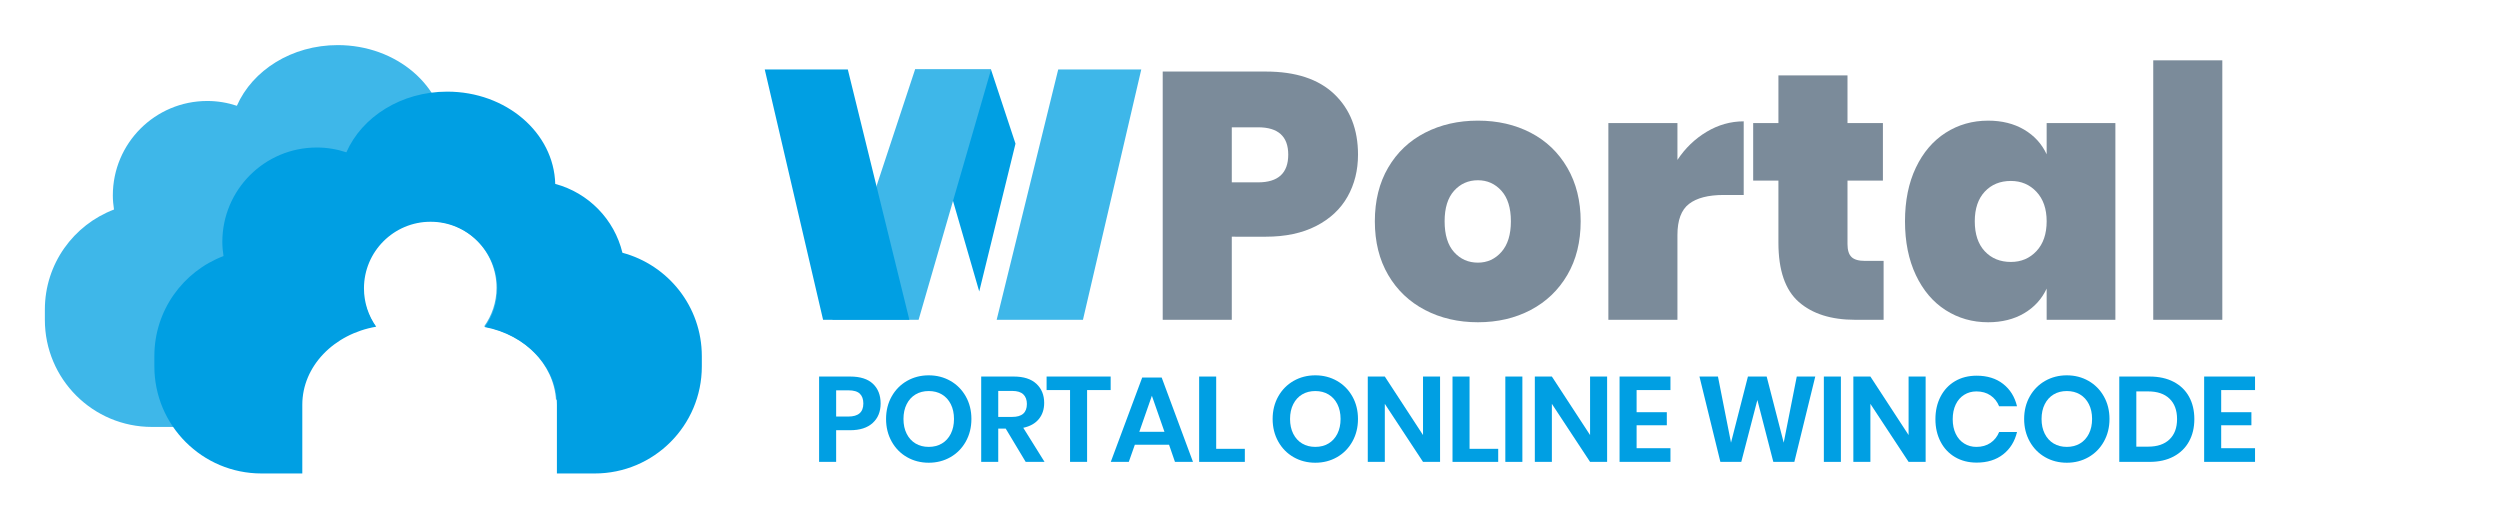
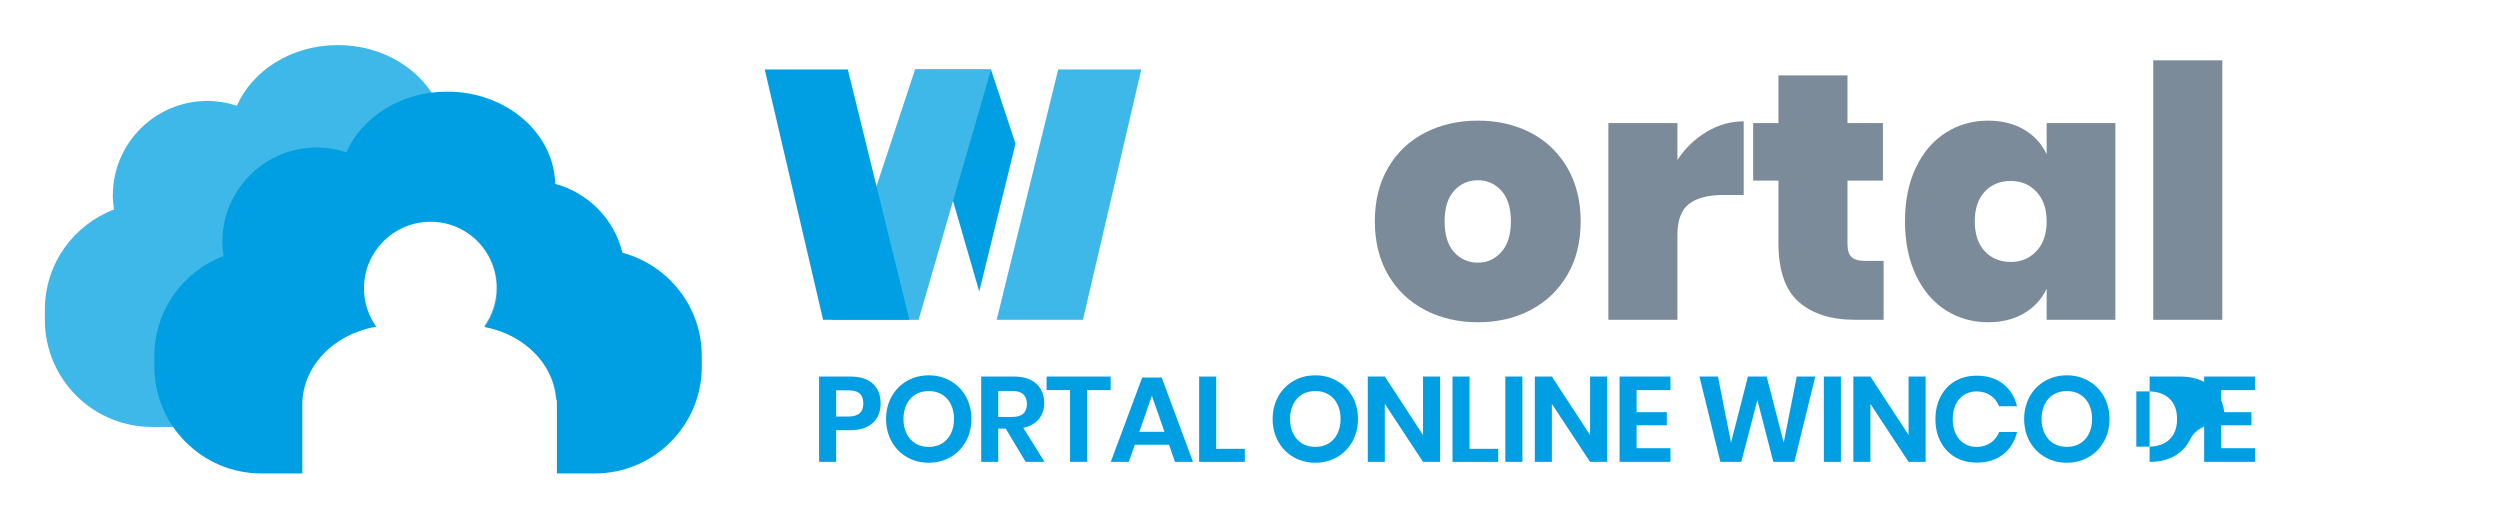
<svg xmlns="http://www.w3.org/2000/svg" version="1.1" id="Camada_1" x="0px" y="0px" width="1038.445px" height="211px" viewBox="0 0 1038.445 211" enable-background="new 0 0 1038.445 211" xml:space="preserve">
  <g>
-     <path fill="#7B8B9A" d="M511.657,98.32v34.518h-28.692V29.72h42.82c12.428,0,21.92,3.131,28.475,9.394   c6.554,6.263,9.831,14.638,9.831,25.124c0,6.506-1.457,12.332-4.369,17.478c-2.913,5.148-7.26,9.201-13.036,12.162   c-5.777,2.963-12.744,4.442-20.9,4.442H511.657z M535.107,64.238c0-7.574-4.177-11.36-12.526-11.36h-10.923v22.867h10.923   C530.93,75.745,535.107,71.91,535.107,64.238z" />
    <path fill="#7B8B9A" d="M635.819,55.135c6.456,3.35,11.529,8.207,15.221,14.565c3.688,6.36,5.534,13.764,5.534,22.211   c0,8.545-1.846,15.974-5.534,22.284c-3.691,6.313-8.765,11.167-15.221,14.564c-6.458,3.4-13.764,5.098-21.92,5.098   s-15.488-1.697-21.992-5.098c-6.507-3.397-11.604-8.252-15.293-14.564c-3.691-6.311-5.534-13.739-5.534-22.284   c0-8.543,1.843-15.971,5.534-22.284c3.688-6.311,8.786-11.142,15.293-14.492c6.504-3.35,13.836-5.024,21.992-5.024   S629.361,51.786,635.819,55.135z M603.996,79.24c-2.622,2.913-3.933,7.137-3.933,12.671c0,5.632,1.311,9.904,3.933,12.817   c2.621,2.912,5.921,4.369,9.903,4.369c3.883,0,7.137-1.479,9.759-4.442c2.621-2.961,3.933-7.209,3.933-12.744   s-1.312-9.758-3.933-12.671c-2.622-2.913-5.876-4.369-9.759-4.369C609.917,74.871,606.617,76.327,603.996,79.24z" />
    <path fill="#7B8B9A" d="M708.86,54.771c4.854-2.913,10-4.37,15.439-4.37v30.586h-8.303c-6.408,0-11.215,1.238-14.419,3.714   s-4.806,6.772-4.806,12.89v35.247H668.08V51.13h28.692v15.292C699.976,61.569,704.005,57.684,708.86,54.771z" />
    <path fill="#7B8B9A" d="M782.41,108.369v24.469h-11.797c-10.002,0-17.819-2.476-23.449-7.428   c-5.633-4.952-8.447-13.156-8.447-24.615V75.016h-10.487V51.13h10.487V31.322h28.692V51.13h14.71v23.886h-14.71v26.362   c0,2.526,0.557,4.322,1.675,5.39c1.115,1.069,2.985,1.602,5.607,1.602H782.41z" />
    <path fill="#7B8B9A" d="M840.741,53.825c4.224,2.476,7.355,5.898,9.395,10.268V51.13h28.547v81.708h-28.547v-12.963   c-2.039,4.37-5.171,7.792-9.395,10.269c-4.224,2.476-9.2,3.714-14.929,3.714c-6.506,0-12.38-1.675-17.623-5.024   c-5.243-3.351-9.371-8.204-12.38-14.565c-3.011-6.358-4.515-13.811-4.515-22.356c0-8.543,1.504-15.971,4.515-22.284   c3.009-6.311,7.137-11.142,12.38-14.492c5.243-3.35,11.117-5.024,17.623-5.024C831.541,50.111,836.517,51.349,840.741,53.825z    M824.428,79.604c-2.767,2.963-4.15,7.064-4.15,12.307c0,5.341,1.384,9.492,4.15,12.453c2.768,2.963,6.384,4.442,10.851,4.442   c4.272,0,7.815-1.505,10.633-4.516c2.814-3.009,4.224-7.137,4.224-12.38c0-5.146-1.409-9.224-4.224-12.234   c-2.817-3.008-6.36-4.515-10.633-4.515C830.812,75.162,827.196,76.644,824.428,79.604z" />
    <path fill="#7B8B9A" d="M923.102,25.06v107.778H894.41V25.06H923.102z" />
  </g>
  <g>
    <path fill="#009FE3" d="M347.315,178.7v13.155h-7.08v-35.449h12.904c4.184,0,7.339,1.004,9.465,3.013   c2.125,2.009,3.188,4.737,3.188,8.185c0,3.381-1.097,6.075-3.289,8.084c-2.193,2.009-5.315,3.013-9.365,3.013H347.315z    M358.612,167.604c0-1.774-0.485-3.13-1.456-4.067c-0.971-0.937-2.561-1.406-4.77-1.406h-5.071v10.896h5.071   C356.536,173.026,358.612,171.219,358.612,167.604z" />
    <path fill="#009FE3" d="M394.79,158.214c2.694,1.54,4.82,3.69,6.376,6.452s2.335,5.884,2.335,9.364c0,3.482-0.778,6.611-2.335,9.39   c-1.557,2.779-3.683,4.938-6.376,6.478c-2.695,1.54-5.699,2.31-9.013,2.31s-6.319-0.77-9.013-2.31   c-2.695-1.539-4.82-3.698-6.376-6.478c-1.557-2.778-2.335-5.907-2.335-9.39c0-3.48,0.778-6.603,2.335-9.364   s3.682-4.912,6.376-6.452c2.694-1.539,5.699-2.31,9.013-2.31S392.094,156.675,394.79,158.214z M380.303,163.838   c-1.574,0.938-2.804,2.284-3.69,4.042c-0.887,1.757-1.331,3.808-1.331,6.15c0,2.344,0.443,4.394,1.331,6.151   c0.887,1.757,2.117,3.104,3.69,4.042c1.573,0.938,3.397,1.405,5.473,1.405c2.075,0,3.899-0.468,5.473-1.405   c1.573-0.938,2.803-2.285,3.69-4.042c0.887-1.758,1.331-3.808,1.331-6.151c0-2.343-0.444-4.394-1.331-6.15   c-0.887-1.758-2.118-3.104-3.69-4.042c-1.574-0.938-3.398-1.406-5.473-1.406C383.701,162.432,381.877,162.9,380.303,163.838z" />
    <path fill="#009FE3" d="M426.046,191.855l-8.285-13.809h-3.113v13.809h-7.08v-35.449h13.507c4.118,0,7.256,1.004,9.415,3.013   c2.159,2.009,3.238,4.653,3.238,7.934c0,2.679-0.745,4.921-2.234,6.729c-1.49,1.808-3.64,3.013-6.452,3.615l8.837,14.159H426.046z    M414.648,173.177h5.824c4.05,0,6.076-1.79,6.076-5.372c0-1.708-0.494-3.038-1.481-3.992c-0.988-0.954-2.52-1.431-4.595-1.431   h-5.824V173.177z" />
    <path fill="#009FE3" d="M461.344,156.406v5.624h-9.791v29.825h-7.08V162.03h-9.741v-5.624H461.344z" />
    <path fill="#009FE3" d="M485.596,184.726h-14.209l-2.511,7.13h-7.481l13.055-35.048h8.084l13.004,35.048h-7.481L485.596,184.726z    M483.688,179.353l-5.222-14.963l-5.222,14.963H483.688z" />
    <path fill="#009FE3" d="M505.178,186.433h11.9v5.423h-18.98v-35.449h7.08V186.433z" />
    <path fill="#009FE3" d="M555.364,158.214c2.694,1.54,4.82,3.69,6.377,6.452s2.335,5.884,2.335,9.364   c0,3.482-0.778,6.611-2.335,9.39c-1.557,2.779-3.683,4.938-6.377,6.478c-2.695,1.54-5.699,2.31-9.013,2.31   c-3.314,0-6.319-0.77-9.014-2.31c-2.694-1.539-4.82-3.698-6.377-6.478c-1.557-2.778-2.335-5.907-2.335-9.39   c0-3.48,0.778-6.603,2.335-9.364s3.683-4.912,6.377-6.452c2.694-1.539,5.699-2.31,9.014-2.31   C549.665,155.904,552.669,156.675,555.364,158.214z M540.878,163.838c-1.573,0.938-2.804,2.284-3.69,4.042   c-0.888,1.757-1.331,3.808-1.331,6.15c0,2.344,0.443,4.394,1.331,6.151c0.887,1.757,2.117,3.104,3.69,4.042   s3.397,1.405,5.474,1.405c2.074,0,3.898-0.468,5.473-1.405c1.573-0.938,2.803-2.285,3.69-4.042   c0.887-1.758,1.331-3.808,1.331-6.151c0-2.343-0.444-4.394-1.331-6.15c-0.888-1.758-2.117-3.104-3.69-4.042   c-1.574-0.938-3.398-1.406-5.473-1.406C544.275,162.432,542.451,162.9,540.878,163.838z" />
    <path fill="#009FE3" d="M598.169,191.855h-7.08l-15.867-24.102v24.102h-7.079v-35.449h7.079l15.867,24.303v-24.303h7.08V191.855z" />
    <path fill="#009FE3" d="M610.42,186.433h11.9v5.423h-18.979v-35.449h7.079V186.433z" />
    <path fill="#009FE3" d="M632.361,156.406v35.449h-7.079v-35.449H632.361z" />
    <path fill="#009FE3" d="M667.56,191.855h-7.08l-15.867-24.102v24.102h-7.079v-35.449h7.079l15.867,24.303v-24.303h7.08V191.855z" />
    <path fill="#009FE3" d="M679.81,162.03v9.188h12.553v5.423H679.81v9.54h14.06v5.674h-21.139v-35.449h21.139v5.624H679.81z" />
    <path fill="#009FE3" d="M754.022,156.406l-8.687,35.449h-8.736l-6.628-25.708l-6.679,25.708h-8.687l-8.687-35.449h7.683   l5.423,27.466l7.029-27.466h7.783l7.08,27.466l5.423-27.466H754.022z" />
    <path fill="#009FE3" d="M764.667,156.406v35.449h-7.079v-35.449H764.667z" />
    <path fill="#009FE3" d="M799.865,191.855h-7.08l-15.867-24.102v24.102h-7.079v-35.449h7.079l15.867,24.303v-24.303h7.08V191.855z" />
    <path fill="#009FE3" d="M832.051,159.469c2.912,2.277,4.837,5.373,5.774,9.289h-7.432c-0.771-1.907-1.967-3.414-3.59-4.519   c-1.624-1.104-3.574-1.657-5.85-1.657c-1.875,0-3.565,0.47-5.071,1.406c-1.507,0.938-2.679,2.276-3.516,4.017   c-0.837,1.741-1.255,3.783-1.255,6.126c0,2.31,0.418,4.335,1.255,6.075c0.837,1.741,2.009,3.08,3.516,4.018   c1.506,0.938,3.196,1.405,5.071,1.405c2.275,0,4.226-0.552,5.85-1.656c1.623-1.105,2.819-2.611,3.59-4.52h7.432   c-0.938,3.917-2.862,7.014-5.774,9.289c-2.912,2.277-6.578,3.414-10.996,3.414c-3.382,0-6.369-0.761-8.963-2.284   c-2.595-1.522-4.604-3.657-6.025-6.402c-1.424-2.744-2.135-5.857-2.135-9.339c0-3.515,0.711-6.645,2.135-9.39   c1.422-2.744,3.422-4.878,6-6.401c2.577-1.523,5.573-2.285,8.988-2.285C825.472,156.055,829.138,157.193,832.051,159.469z" />
    <path fill="#009FE3" d="M867.524,158.214c2.694,1.54,4.82,3.69,6.377,6.452s2.335,5.884,2.335,9.364   c0,3.482-0.778,6.611-2.335,9.39c-1.557,2.779-3.683,4.938-6.377,6.478c-2.695,1.54-5.699,2.31-9.013,2.31   c-3.314,0-6.319-0.77-9.014-2.31c-2.694-1.539-4.82-3.698-6.377-6.478c-1.557-2.778-2.335-5.907-2.335-9.39   c0-3.48,0.778-6.603,2.335-9.364s3.683-4.912,6.377-6.452c2.694-1.539,5.699-2.31,9.014-2.31   C861.825,155.904,864.829,156.675,867.524,158.214z M853.038,163.838c-1.573,0.938-2.804,2.284-3.69,4.042   c-0.888,1.757-1.331,3.808-1.331,6.15c0,2.344,0.443,4.394,1.331,6.151c0.887,1.757,2.117,3.104,3.69,4.042   s3.397,1.405,5.474,1.405c2.074,0,3.898-0.468,5.473-1.405c1.573-0.938,2.803-2.285,3.69-4.042   c0.887-1.758,1.331-3.808,1.331-6.151c0-2.343-0.444-4.394-1.331-6.15c-0.888-1.758-2.117-3.104-3.69-4.042   c-1.574-0.938-3.398-1.406-5.473-1.406C856.435,162.432,854.611,162.9,853.038,163.838z" />
-     <path fill="#009FE3" d="M909.274,183.37c-1.474,2.678-3.607,4.762-6.402,6.251c-2.795,1.49-6.117,2.234-9.967,2.234h-12.603   v-35.449h12.603c3.85,0,7.172,0.729,9.967,2.185s4.929,3.515,6.402,6.176c1.473,2.661,2.209,5.767,2.209,9.314   C911.483,177.596,910.747,180.692,909.274,183.37z M901.165,182.517c2.092-2.009,3.139-4.82,3.139-8.436   c0-3.648-1.047-6.478-3.139-8.486c-2.092-2.008-5.046-3.013-8.862-3.013h-4.921v22.947h4.921   C896.119,185.529,899.073,184.524,901.165,182.517z" />
+     <path fill="#009FE3" d="M909.274,183.37c-1.474,2.678-3.607,4.762-6.402,6.251c-2.795,1.49-6.117,2.234-9.967,2.234v-35.449h12.603c3.85,0,7.172,0.729,9.967,2.185s4.929,3.515,6.402,6.176c1.473,2.661,2.209,5.767,2.209,9.314   C911.483,177.596,910.747,180.692,909.274,183.37z M901.165,182.517c2.092-2.009,3.139-4.82,3.139-8.436   c0-3.648-1.047-6.478-3.139-8.486c-2.092-2.008-5.046-3.013-8.862-3.013h-4.921v22.947h4.921   C896.119,185.529,899.073,184.524,901.165,182.517z" />
    <path fill="#009FE3" d="M922.63,162.03v9.188h12.553v5.423H922.63v9.54h14.06v5.674h-21.139v-35.449h21.139v5.624H922.63z" />
  </g>
  <g>
    <g>
      <path fill="#009FE3" d="M421.815,59.682l-15.063,61.389l-26.702-92.215h31.572L421.815,59.682z" />
    </g>
    <g>
      <path fill="#3EB7E9" d="M439.561,28.855h34.499L449.834,132.84h-35.841L439.561,28.855z" />
    </g>
    <g>
      <g>
        <path fill="#3EB7E9" d="M380.098,28.855h31.572L381.563,132.84h-35.837L380.098,28.855z" />
      </g>
      <g>
        <path fill="#009FE3" d="M377.728,132.84H341.89L317.661,28.855h34.502L377.728,132.84z" />
      </g>
    </g>
  </g>
  <path fill="#3EB7E9" d="M213.063,85.668c-3.368-13.918-14.131-24.908-27.91-28.603c-0.551-21.246-20.402-38.332-44.854-38.332  c-19.144,0-35.444,10.478-41.907,25.207c-3.869-1.281-7.997-1.996-12.297-1.996c-21.667,0-39.226,17.563-39.226,39.229  c0,1.993,0.193,3.942,0.483,5.859c-16.769,6.368-28.714,22.543-28.714,41.547v4.289c0,24.562,19.913,44.47,44.473,44.47h62.177  v-9.47c0-16.046,13.189-29.414,30.675-32.411c-3.178-4.507-5.063-9.991-5.063-15.923c0-15.284,12.392-27.68,27.678-27.68  c15.283,0,27.674,12.396,27.674,27.68c0,5.993-1.923,11.528-5.166,16.062c16.507,3.126,28.989,15.521,29.872,30.584  c9.223-8.152,15.074-20.039,15.074-33.312v-4.289C246.033,108.007,232.042,90.744,213.063,85.668z" />
  <path fill="#009FE3" d="M258.543,104.992c-3.369-13.915-14.128-24.904-27.912-28.6c-0.551-21.248-20.399-38.329-44.848-38.329  c-19.146,0-35.444,10.472-41.909,25.204c-3.872-1.277-8.001-1.996-12.295-1.996c-21.667,0-39.229,17.558-39.229,39.229  c0,1.998,0.196,3.939,0.49,5.862c-16.779,6.367-28.721,22.541-28.721,41.551v4.282c0,24.561,19.918,44.471,44.479,44.471h16.971  v-28.548c0-16.046,13.189-29.414,30.678-32.411c-3.178-4.506-5.065-9.991-5.065-15.922c0-15.288,12.393-27.68,27.681-27.68  c15.28,0,27.679,12.392,27.679,27.68c0,5.992-1.929,11.527-5.172,16.063c17.125,3.236,29.956,16.448,29.956,32.271v28.548h15.714  c24.561,0,44.479-19.91,44.479-44.471v-4.282C291.516,127.339,277.522,110.072,258.543,104.992z" />
</svg>